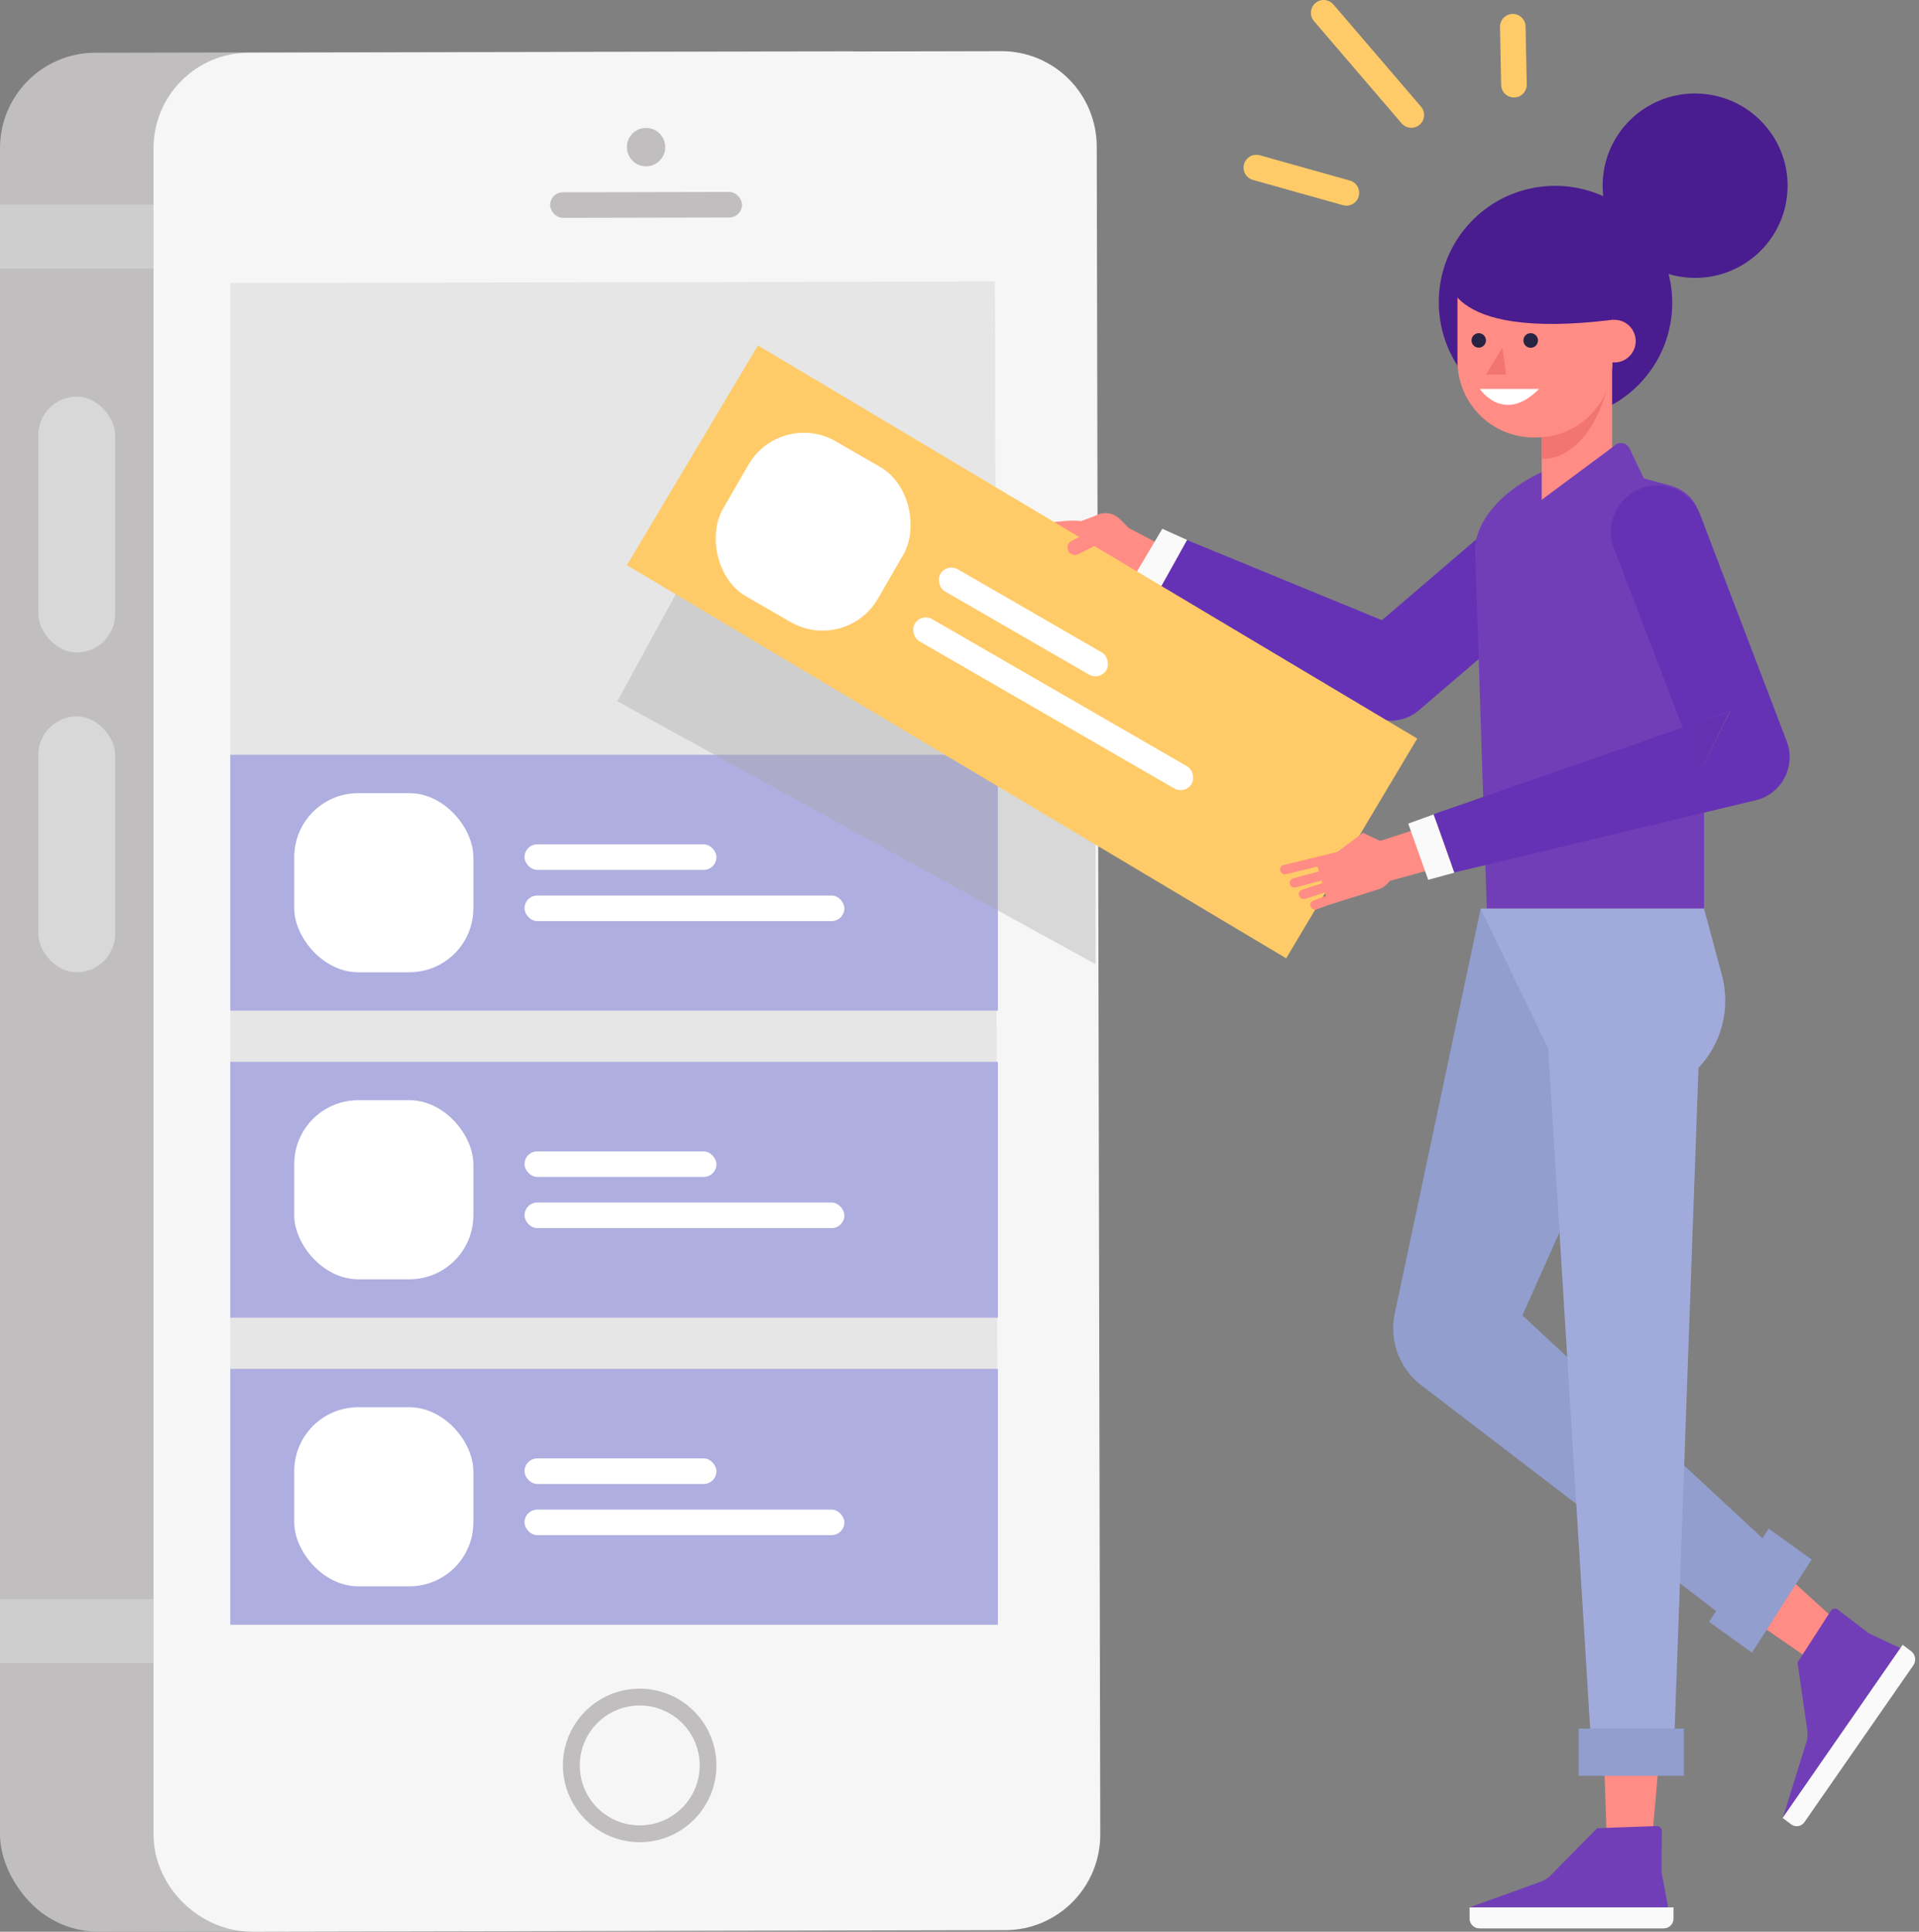
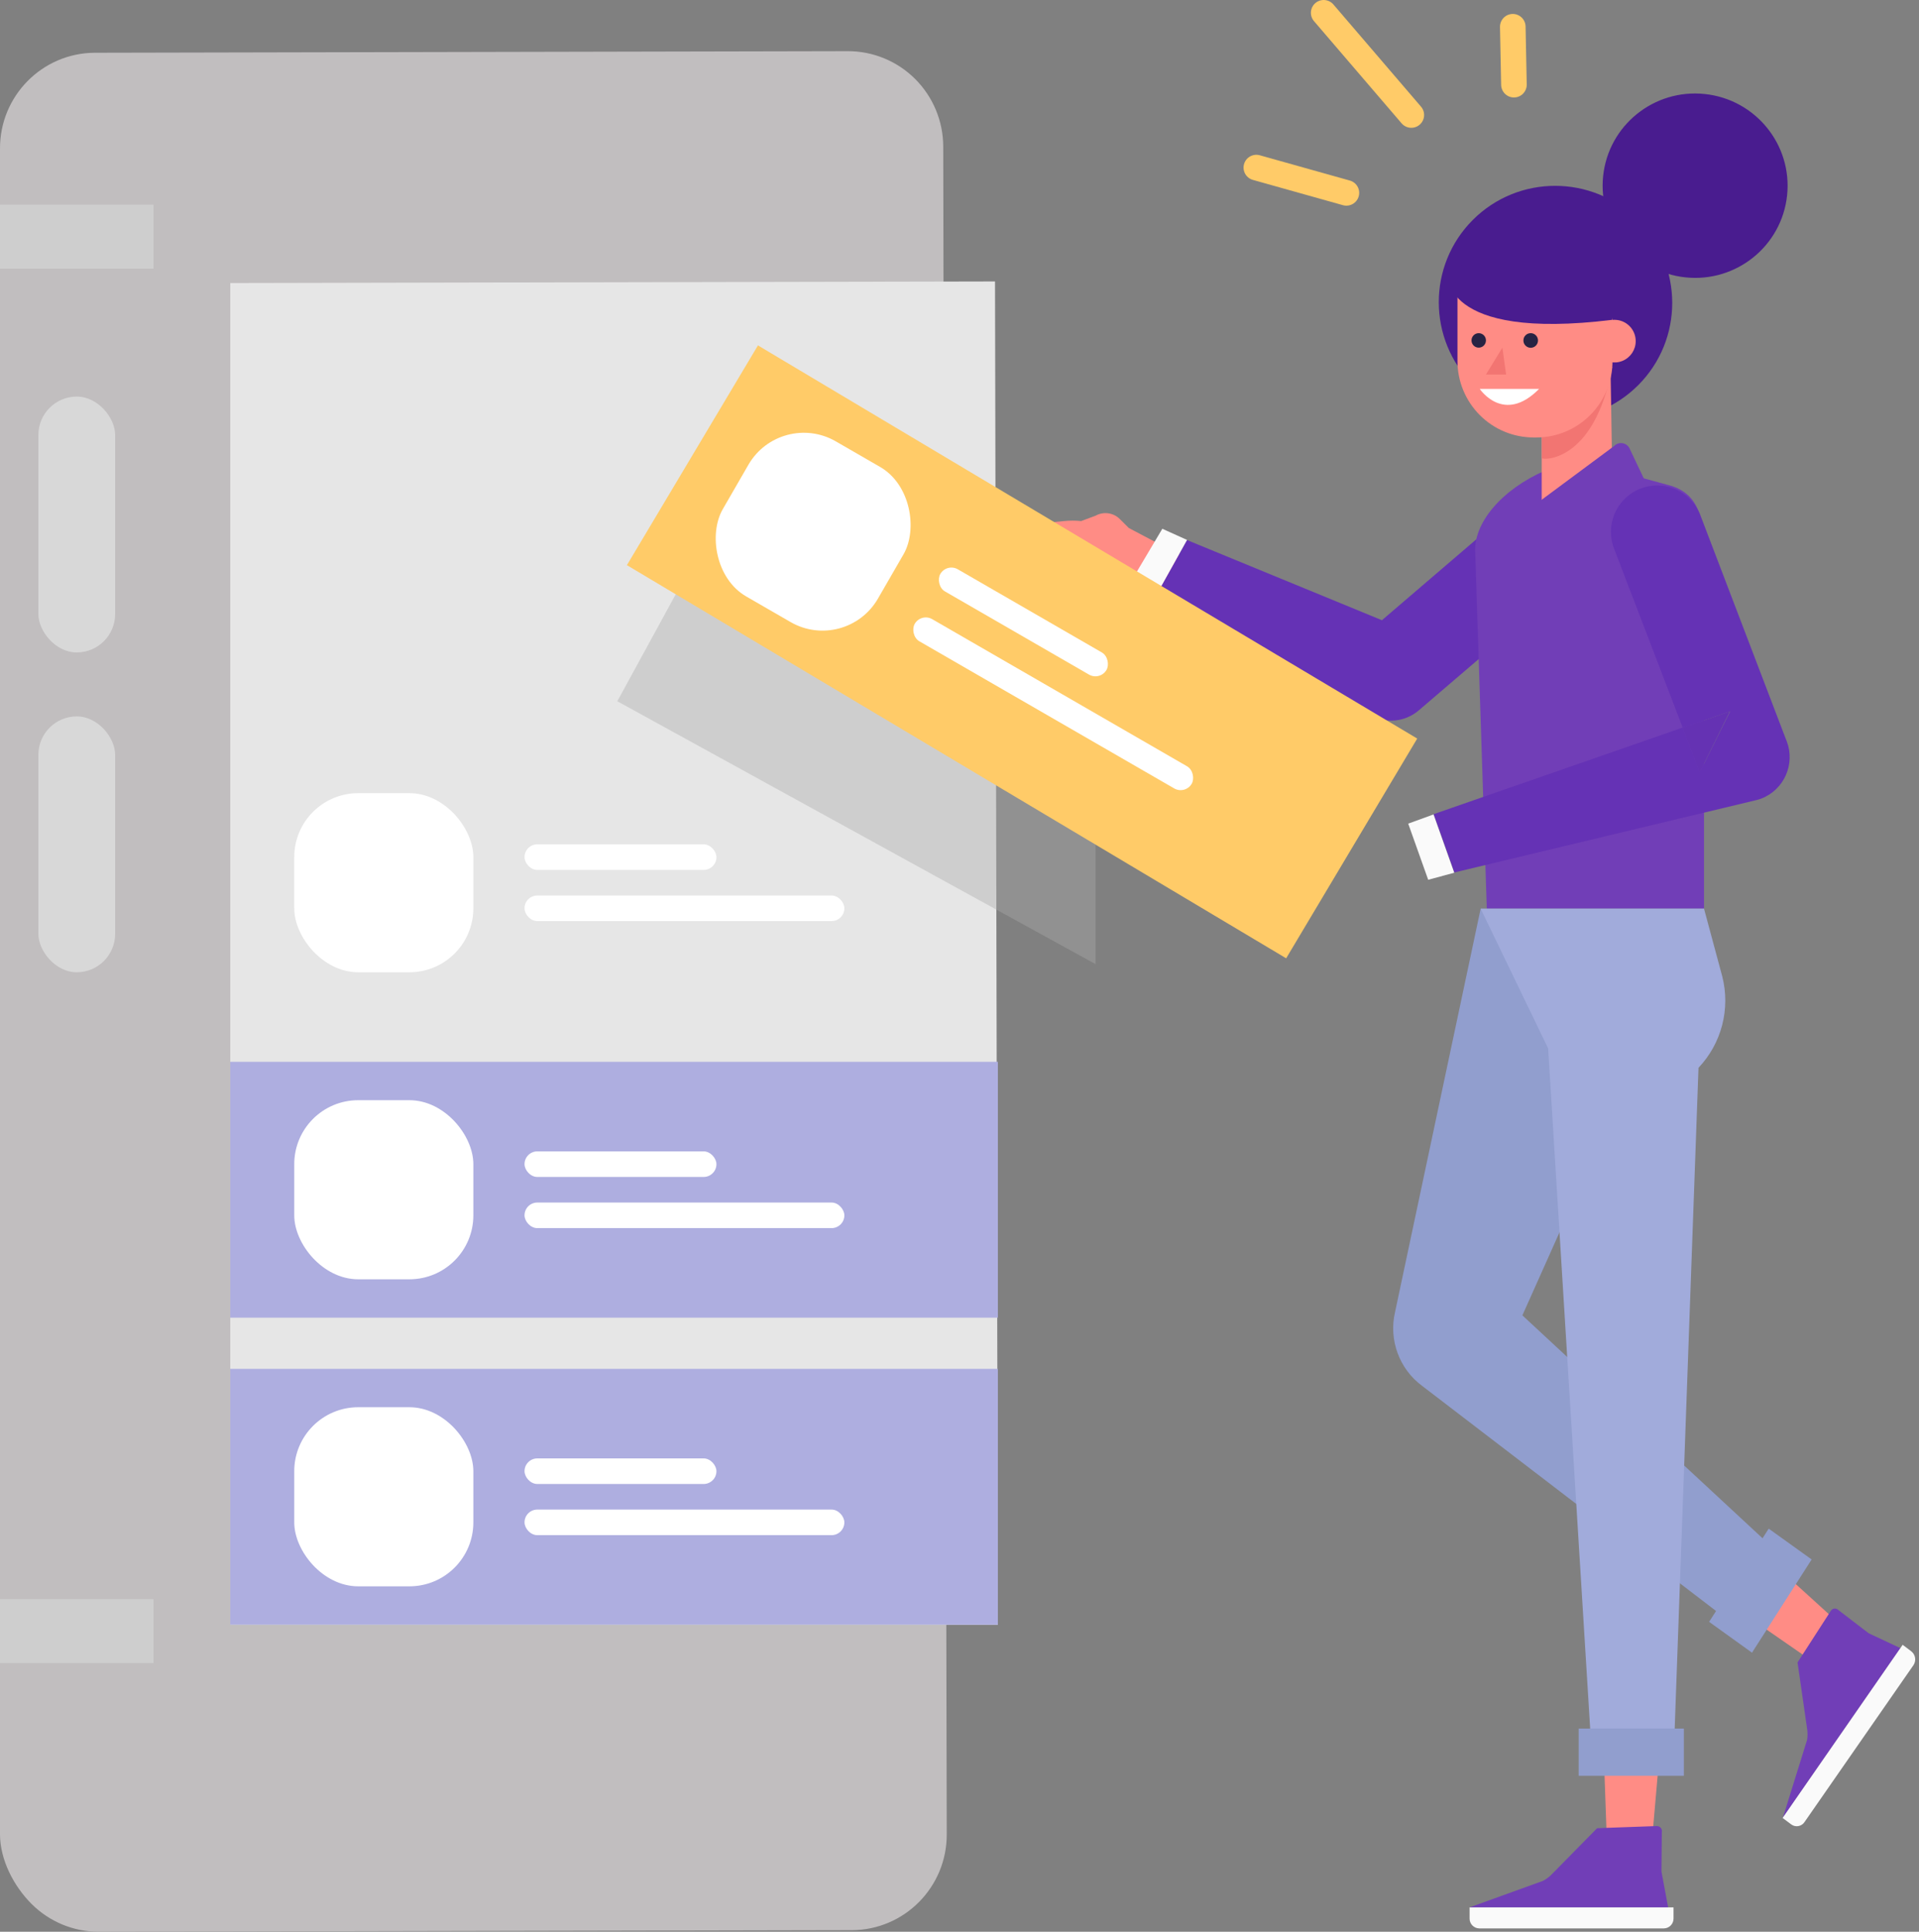
<svg xmlns="http://www.w3.org/2000/svg" width="150px" height="151px" viewBox="0 0 150 151" version="1.1">
  <rect x="0" y="0" width="150" height="151" fill="#808080" stroke="none" />
  <title>Asset 1</title>
  <desc>Created with Sketch.</desc>
  <defs />
  <g id="03_event_desktop" stroke="none" stroke-width="1" fill="none" fill-rule="evenodd">
    <g id="10_recommendations" transform="translate(-175, -1350)">
      <g id="add_event" transform="translate(100, 1321)">
        <g id="Asset-1" transform="translate(75, 30)">
          <path d="M7.723,150 L66.584,149.876 C70.693,149.863 74.014,146.51 74.003,142.386 L73.728,10.457 C73.724,8.473 72.934,6.572 71.533,5.173 C70.131,3.774 68.233,2.992 66.256,3 L7.396,3.124 C3.296,3.15 -0.011,6.499 2.5135237e-05,10.614 L2.51352376e-05,142.386 C0.003,144.366 1.064,146.422 2.461,147.82 C3.857,149.218 5.75,150.003 7.723,150 Z" id="Shape" fill="#C1BEBF" fill-rule="nonzero" />
-           <path d="M19.723,150 L78.584,149.876 C82.693,149.863 86.014,146.51 86.003,142.386 L85.728,10.457 C85.725,8.472 84.936,6.571 83.534,5.172 C82.132,3.773 80.233,2.991 78.256,3 L19.419,3.124 C15.311,3.137 11.99,6.49 12,10.614 L12,142.386 C12.008,146.509 15.616,150.003 19.723,150 Z" id="Shape" fill="#F6F6F6" fill-rule="nonzero" />
          <path d="M44,137.01 C43.995,133.697 46.676,131.006 49.989,131 C53.302,130.994 55.993,133.674 56,136.987 C56.007,140.3 53.328,142.992 50.015,143 C46.703,142.997 44.016,140.321 44,137.01 Z M45.317,137.01 C45.321,138.906 46.467,140.613 48.221,141.335 C49.975,142.057 51.991,141.651 53.328,140.306 C54.666,138.962 55.061,136.944 54.331,135.194 C53.6,133.444 51.887,132.306 49.99,132.312 C47.406,132.323 45.317,134.421 45.317,137.005 L45.317,137.01 Z" id="Shape" fill="#C1BEBF" fill-rule="nonzero" />
          <rect id="Rectangle-path" fill="#C1BEBF" fill-rule="nonzero" transform="translate(50.502, 15.016) rotate(179.88) translate(-50.502, -15.016) " x="43.002" y="14.016" width="15" height="2" rx="1" />
          <path d="M49,10.505 C49.003,11.334 49.677,12.003 50.505,12 C51.334,11.997 52.003,11.323 52,10.495 C51.997,9.666 51.323,8.997 50.495,9 C50.097,9.001 49.716,9.161 49.436,9.443 C49.155,9.725 48.999,10.107 49,10.505 Z" id="Shape" fill="#C1BEBF" fill-rule="nonzero" />
          <polygon id="Shape" fill="#E6E6E6" fill-rule="nonzero" points="78 126 18 126 18 21.125 77.776 21" />
          <rect id="Rectangle-path" fill="#CECECE" fill-rule="nonzero" x="0" y="15" width="12" height="5" />
          <rect id="Rectangle-path" fill="#CECECE" fill-rule="nonzero" x="0" y="124" width="12" height="5" />
          <rect id="Rectangle-path" fill="#D8D8D8" x="3" y="30" width="6" height="20" rx="3" />
          <rect id="Rectangle-path" fill="#D8D8D8" x="3" y="55" width="6" height="20" rx="3" />
          <g id="Group-3" transform="translate(18, 106)">
            <rect id="Rectangle-path" fill="#AEAEE0" fill-rule="nonzero" x="0" y="0" width="60" height="20" />
            <rect id="Rectangle-3" fill="#FFFFFF" x="23" y="11" width="25" height="2" rx="1" />
            <rect id="Rectangle-3-Copy" fill="#FFFFFF" x="23" y="7" width="15" height="2" rx="1" />
            <rect id="Rectangle-path" fill="#FFFFFF" fill-rule="nonzero" x="5" y="3" width="14" height="14" rx="5" />
          </g>
          <g id="Group-3" transform="translate(18, 82)">
            <rect id="Rectangle-path" fill="#AEAEE0" fill-rule="nonzero" x="0" y="0" width="60" height="20" />
            <rect id="Rectangle-3" fill="#FFFFFF" x="23" y="11" width="25" height="2" rx="1" />
            <rect id="Rectangle-3-Copy" fill="#FFFFFF" x="23" y="7" width="15" height="2" rx="1" />
            <rect id="Rectangle-path" fill="#FFFFFF" fill-rule="nonzero" x="5" y="3" width="14" height="14" rx="5" />
          </g>
          <g id="Group-3" transform="translate(18, 58)">
-             <rect id="Rectangle-path" fill="#AEAEE0" fill-rule="nonzero" x="0" y="0" width="60" height="20" />
            <rect id="Rectangle-3" fill="#FFFFFF" x="23" y="11" width="25" height="2" rx="1" />
            <rect id="Rectangle-3-Copy" fill="#FFFFFF" x="23" y="7" width="15" height="2" rx="1" />
            <rect id="Rectangle-path" fill="#FFFFFF" fill-rule="nonzero" x="5" y="3" width="14" height="14" rx="5" />
          </g>
          <g id="Group" opacity="0.4" style="mix-blend-mode: multiply;" transform="translate(47.943, 34.286)" fill="#AAAAAA" fill-rule="nonzero">
            <polygon id="Shape" points="10.847 0.238 0.309 19.529 37.695 40.081 37.695 14.995" />
          </g>
          <path d="M96.783,44.786 L88.239,40.276 L87.536,39.576 C87.033,39.073 86.259,38.964 85.638,39.31 L84.513,39.729 C84.071,39.686 83.626,39.686 83.184,39.729 L81.176,39.924 L85.922,43.057 C86.234,43.189 86.576,43.232 86.91,43.181 L95.516,48.257 L96.783,44.786 Z" id="Shape" fill="#FF8C85" fill-rule="nonzero" />
          <path d="M123.366,39.105 C122.069,37.581 119.787,37.4 118.267,38.7 L108.019,47.481 L92.782,41.214 L90.38,45.5 L107.122,54.91 C108.329,55.583 109.826,55.437 110.881,54.543 L111.043,54.405 L122.943,44.219 C123.675,43.597 124.131,42.709 124.21,41.75 C124.289,40.791 123.986,39.839 123.366,39.105 Z" id="Shape" fill="#6532B5" fill-rule="nonzero" />
          <polygon id="Shape" fill="#FAFAFA" fill-rule="nonzero" points="92.786 41.205 90.854 40.333 88.396 44.471 90.38 45.524" />
          <ellipse id="Oval" fill="#491C8F" fill-rule="nonzero" transform="translate(121.587, 22.65) rotate(-45) translate(-121.587, -22.65) " cx="121.587" cy="22.65" rx="9.109" ry="9.138" />
          <path d="M141.835,128.976 C141.693,128.867 132.949,122.833 132.949,122.833 L135.797,118.671 L143.867,126.005 L141.835,128.976 Z" id="Shape" fill="#FF8C85" fill-rule="nonzero" />
          <path d="M140.506,128.948 L141.252,134.124 C141.299,134.416 141.299,134.713 141.252,135.005 L139.353,141.105 L148.557,127.838 L146.065,126.667 L143.691,124.848 C143.612,124.766 143.5,124.725 143.387,124.737 C143.274,124.749 143.173,124.813 143.112,124.91 L140.506,128.948 Z" id="Shape" fill="#713EB7" fill-rule="nonzero" />
          <path d="M139.339,141.105 L140.008,141.605 C140.168,141.726 140.371,141.776 140.569,141.741 C140.767,141.707 140.942,141.592 141.052,141.424 L149.563,129.167 C149.803,128.815 149.728,128.337 149.392,128.076 L148.723,127.571 L139.339,141.105 Z" id="Shape" fill="#FAFAFA" fill-rule="nonzero" />
          <path d="M125.606,143.038 C125.606,142.857 125.207,131.895 125.207,131.895 L130.087,131.895 L129.114,143.038 L125.606,143.038 Z" id="Shape" fill="#FF8C85" fill-rule="nonzero" />
          <path d="M122.82,34.843 L120.812,35.767 C117.384,37.252 115.116,39.91 115.315,42.281 L116.217,70.029 L133.196,70.029 L133.196,43.529 C133.196,40.195 133.196,37.848 130.695,36.995 L122.82,34.843 Z" id="Shape" fill="#713EB7" fill-rule="nonzero" />
-           <path d="M120.66,27.329 L125.881,27.329 C125.955,27.329 126.014,27.388 126.014,27.462 L126.014,35.49 C126.014,36.234 125.72,36.948 125.195,37.474 C124.671,38 123.96,38.295 123.218,38.295 L120.508,38.295 L120.508,27.462 C120.508,27.423 120.524,27.386 120.553,27.36 C120.582,27.335 120.621,27.323 120.66,27.329 Z" id="Shape" fill="#FF8C85" fill-rule="nonzero" />
+           <path d="M120.66,27.329 L125.881,27.329 L126.014,35.49 C126.014,36.234 125.72,36.948 125.195,37.474 C124.671,38 123.96,38.295 123.218,38.295 L120.508,38.295 L120.508,27.462 C120.508,27.423 120.524,27.386 120.553,27.36 C120.582,27.335 120.621,27.323 120.66,27.329 Z" id="Shape" fill="#FF8C85" fill-rule="nonzero" />
          <path d="M115.737,70.029 L109.049,101.543 C108.534,103.727 109.369,106.008 111.171,107.338 L135.997,126.352 L139.438,120.79 L118.998,101.819 L133.21,70.029 L115.737,70.029 Z" id="Shape" fill="#919ECE" fill-rule="nonzero" />
          <polygon id="Shape" fill="#919ECE" fill-rule="nonzero" points="141.608 120.9 136.946 128.186 133.595 125.776 138.252 118.49" />
          <path d="M124.842,141.905 L121.253,145.552 C121.059,145.745 120.837,145.905 120.593,146.029 L114.873,148.095 L130.391,148.095 L129.869,145.295 L129.897,142.214 C129.921,142.098 129.892,141.977 129.818,141.885 C129.743,141.792 129.631,141.738 129.513,141.738 L124.842,141.905 Z" id="Shape" fill="#713EB7" fill-rule="nonzero" />
          <path d="M114.873,148.095 L114.873,148.957 C114.868,149.16 114.944,149.357 115.084,149.503 C115.224,149.65 115.416,149.734 115.619,149.738 L130.063,149.738 C130.266,149.734 130.459,149.65 130.6,149.503 C130.74,149.357 130.817,149.16 130.813,148.957 L130.813,148.095 L114.873,148.095 Z" id="Shape" fill="#FAFAFA" fill-rule="nonzero" />
          <rect id="Rectangle-path" fill="#FFCB68" fill-rule="nonzero" transform="translate(79.89, 49.954) rotate(30.81) translate(-79.89, -49.954) " x="49.89" y="39.954" width="60" height="20" />
          <rect id="Rectangle-3" fill="#FFFFFF" transform="translate(82.325, 54.014) rotate(30) translate(-82.325, -54.014) " x="69.825" y="53.014" width="25" height="2" rx="1" />
          <rect id="Rectangle-3-Copy" fill="#FFFFFF" transform="translate(79.995, 47.616) rotate(30) translate(-79.995, -47.616) " x="72.495" y="46.616" width="15" height="2" rx="1" />
          <path d="M126.161,33.871 L119.62,38.724 L124.642,39.452 L128.521,36.467 L127.391,34.086 C127.291,33.854 127.082,33.688 126.834,33.645 C126.586,33.602 126.333,33.687 126.161,33.871 Z" id="Shape" fill="#713EB7" fill-rule="nonzero" />
          <path d="M120.527,34.814 C120.475,34.948 124.614,35.29 126.024,27.671 L120.527,31.319 L120.527,34.814 Z" id="Shape" fill="#F27572" fill-rule="nonzero" />
          <ellipse id="Oval" fill="#491C8F" fill-rule="nonzero" transform="translate(132.5, 13.515) rotate(-83.98) translate(-132.5, -13.515) " cx="132.5" cy="13.515" rx="7.206" ry="7.229" />
          <path d="M113.924,20.476 L126.043,20.476 L126.043,27.229 C126.04,30.523 123.379,33.193 120.095,33.195 L119.881,33.195 C118.303,33.197 116.788,32.569 115.671,31.45 C114.554,30.331 113.925,28.812 113.924,27.229 L113.924,20.476 Z" id="Shape" fill="#FF8C85" fill-rule="nonzero" />
          <path d="M127.856,25.667 C127.856,26.341 127.451,26.949 126.829,27.207 C126.208,27.465 125.493,27.321 125.018,26.843 C124.543,26.366 124.402,25.648 124.661,25.026 C124.92,24.403 125.527,23.998 126.199,24 C126.64,24 127.062,24.176 127.372,24.488 C127.683,24.801 127.857,25.225 127.856,25.667 Z" id="Shape" fill="#FF8C85" fill-rule="nonzero" />
          <path d="M113.146,20.324 C113.146,20.324 112.5,25.667 126.024,24 L127.277,18.571 L117.973,17.524 L113.146,20.324 Z" id="Shape" fill="#491C8F" fill-rule="nonzero" />
          <path d="M119.079,25.61 C119.077,25.842 119.215,26.052 119.429,26.141 C119.642,26.231 119.888,26.182 120.051,26.018 C120.215,25.854 120.263,25.607 120.174,25.393 C120.085,25.179 119.875,25.041 119.644,25.043 C119.332,25.043 119.079,25.297 119.079,25.61 Z" id="Shape" fill="#272343" fill-rule="nonzero" />
          <path d="M115.021,25.61 C115.021,25.922 115.273,26.176 115.585,26.176 C115.897,26.176 116.15,25.922 116.15,25.61 C116.15,25.297 115.897,25.043 115.585,25.043 C115.273,25.043 115.021,25.297 115.021,25.61 Z" id="Shape" fill="#272343" fill-rule="nonzero" />
          <polygon id="Shape" fill="#F27572" fill-rule="nonzero" points="117.437 26.171 116.15 28.276 117.726 28.276" />
          <path d="M120.304,29.4 L115.666,29.4 C115.666,29.4 117.536,32.21 120.304,29.4 Z" id="Shape" fill="#FFFFFF" fill-rule="nonzero" />
          <path d="M134.62,75.319 L133.196,70.029 L115.737,70.029 L121.011,80.952 L124.41,135.952 L130.837,135.952 L132.764,82.467 C134.57,80.564 135.271,77.863 134.62,75.319 Z" id="Shape" fill="#A1ABDB" fill-rule="nonzero" />
-           <path d="M118.253,65.238 L116.672,61.905 L107.881,64.729 L106.533,64.1 L104.54,65.59 L100.339,66.619 C100.244,66.642 100.163,66.701 100.113,66.784 C100.063,66.868 100.048,66.968 100.073,67.062 C100.099,67.161 100.165,67.245 100.254,67.296 C100.343,67.346 100.449,67.358 100.547,67.329 L102.983,66.733 L103.092,67.119 L101.079,67.662 C100.985,67.685 100.904,67.746 100.856,67.831 C100.807,67.915 100.795,68.016 100.823,68.11 C100.851,68.207 100.918,68.289 101.007,68.336 C101.096,68.384 101.201,68.393 101.297,68.362 L103.301,67.824 L103.362,68.038 L101.777,68.552 C101.682,68.582 101.603,68.651 101.56,68.741 C101.517,68.831 101.513,68.935 101.549,69.029 C101.62,69.22 101.829,69.323 102.024,69.262 L103.562,68.757 L103.638,69.038 L102.655,69.395 C102.563,69.428 102.488,69.498 102.448,69.588 C102.409,69.678 102.408,69.781 102.446,69.871 C102.525,70.056 102.732,70.147 102.921,70.081 L103.832,69.748 L107.848,68.486 C108.162,68.353 108.433,68.135 108.631,67.857 L118.253,65.238 Z" id="Shape" fill="#FF8C85" fill-rule="nonzero" />
          <polygon id="Shape" fill="#6532B3" fill-rule="nonzero" points="135.214 54.61 131.516 55.895 132.854 59.39" />
          <path d="M139.666,56.952 L139.6,56.79 L132.954,39.386 C132.521,38.135 131.443,37.221 130.141,37 C128.84,36.779 127.522,37.286 126.702,38.324 C125.883,39.362 125.692,40.765 126.204,41.986 L131.535,55.895 L135.233,54.61 L132.859,59.371 L131.521,55.876 L112.059,62.643 L113.677,67.2 L137.245,61.552 C137.386,61.521 137.524,61.479 137.658,61.429 C139.445,60.748 140.343,58.745 139.666,56.952 Z" id="Shape" fill="#6532B5" fill-rule="nonzero" />
          <polygon id="Shape" fill="#FAFAFA" fill-rule="nonzero" points="112.054 62.662 110.074 63.381 111.636 67.771 113.672 67.219" />
          <path d="M98.203,12.1 L105.242,14.076" id="Shape" stroke="#FFCB68" stroke-width="2" stroke-linecap="round" stroke-linejoin="round" />
          <path d="M103.467,0 L110.316,7.99" id="Shape" stroke="#FFCB68" stroke-width="2" stroke-linecap="round" stroke-linejoin="round" />
          <path d="M118.248,1.09 L118.338,5.619" id="Shape" stroke="#FFCB68" stroke-width="2" stroke-linecap="round" stroke-linejoin="round" />
          <rect id="Rectangle-path" fill="#919ECE" fill-rule="nonzero" x="123.399" y="134.119" width="8.222" height="3.69" />
-           <path d="M84.019,42.381 C83.753,42.379 83.523,42.196 83.46,41.937 C83.397,41.678 83.518,41.41 83.753,41.286 L86.815,39.719 C87.101,39.573 87.45,39.687 87.596,39.974 C87.741,40.26 87.628,40.611 87.342,40.757 L84.28,42.324 C84.199,42.363 84.109,42.382 84.019,42.381 Z" id="Shape" fill="#FF8C85" fill-rule="nonzero" />
          <rect id="Rectangle-path" fill="#FFFFFF" fill-rule="nonzero" transform="translate(63.562, 40.562) rotate(30) translate(-63.562, -40.562) " x="56.562" y="33.562" width="14" height="14" rx="5" />
        </g>
      </g>
    </g>
  </g>
</svg>